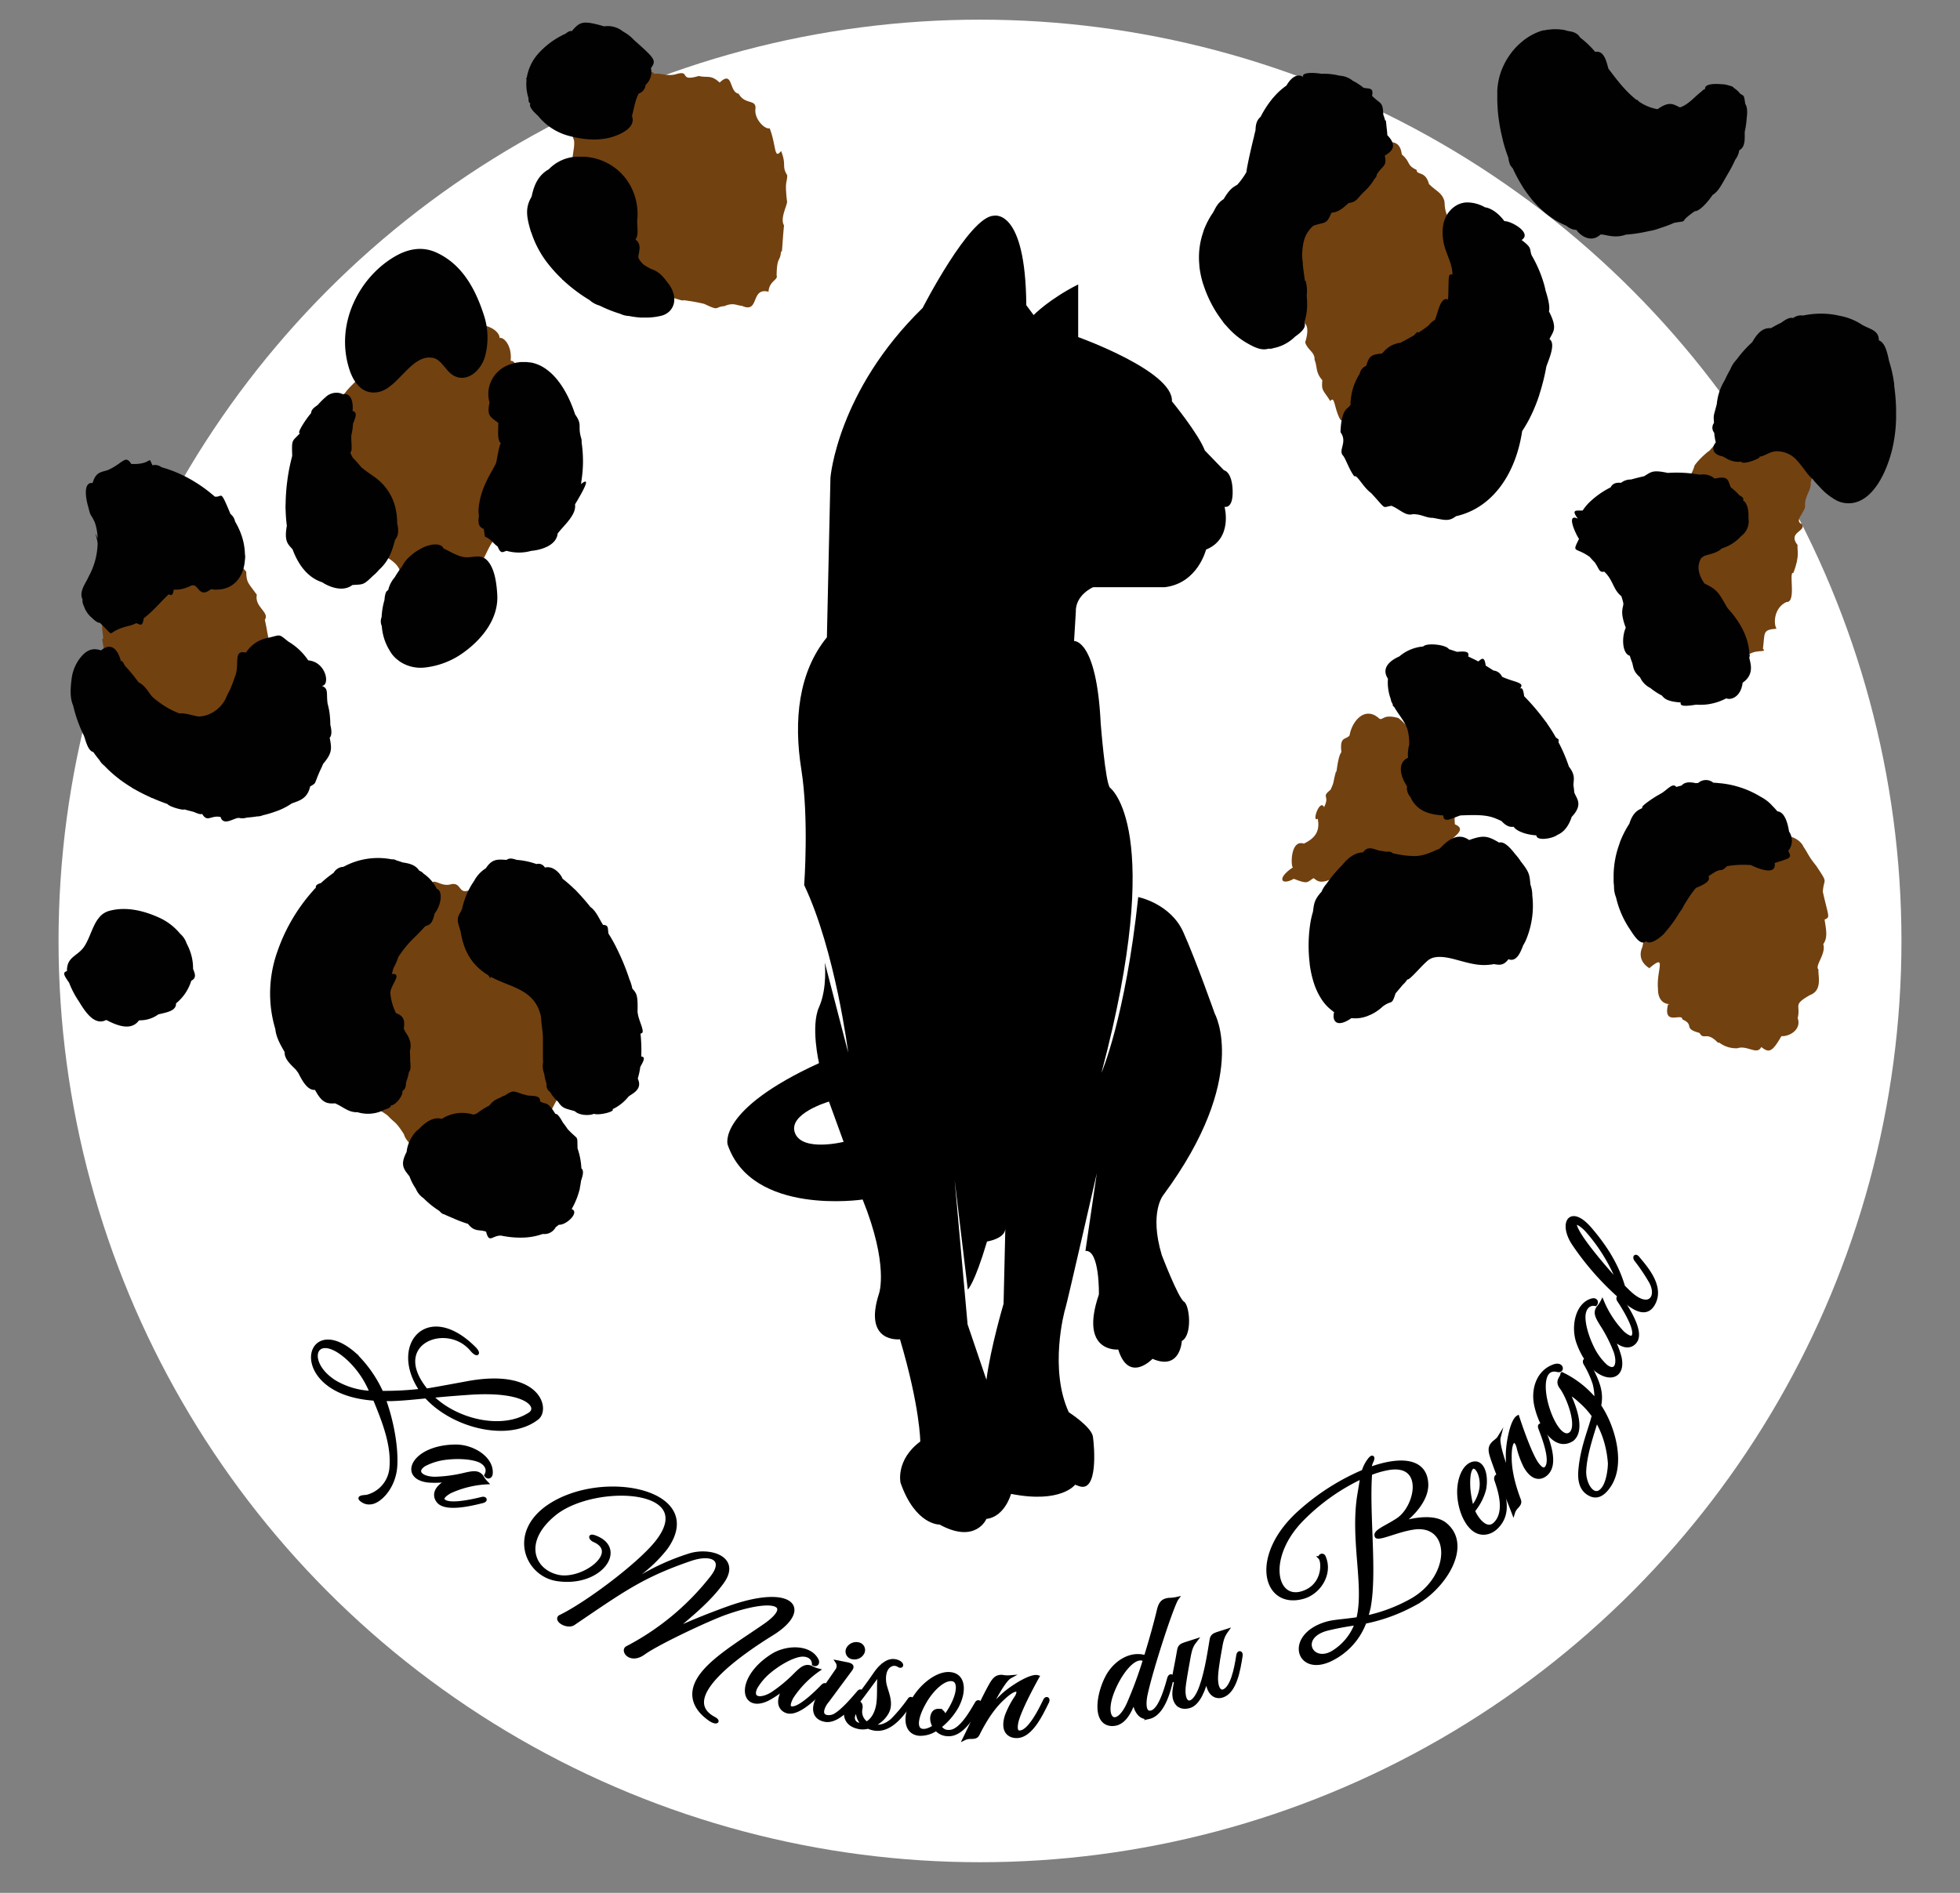
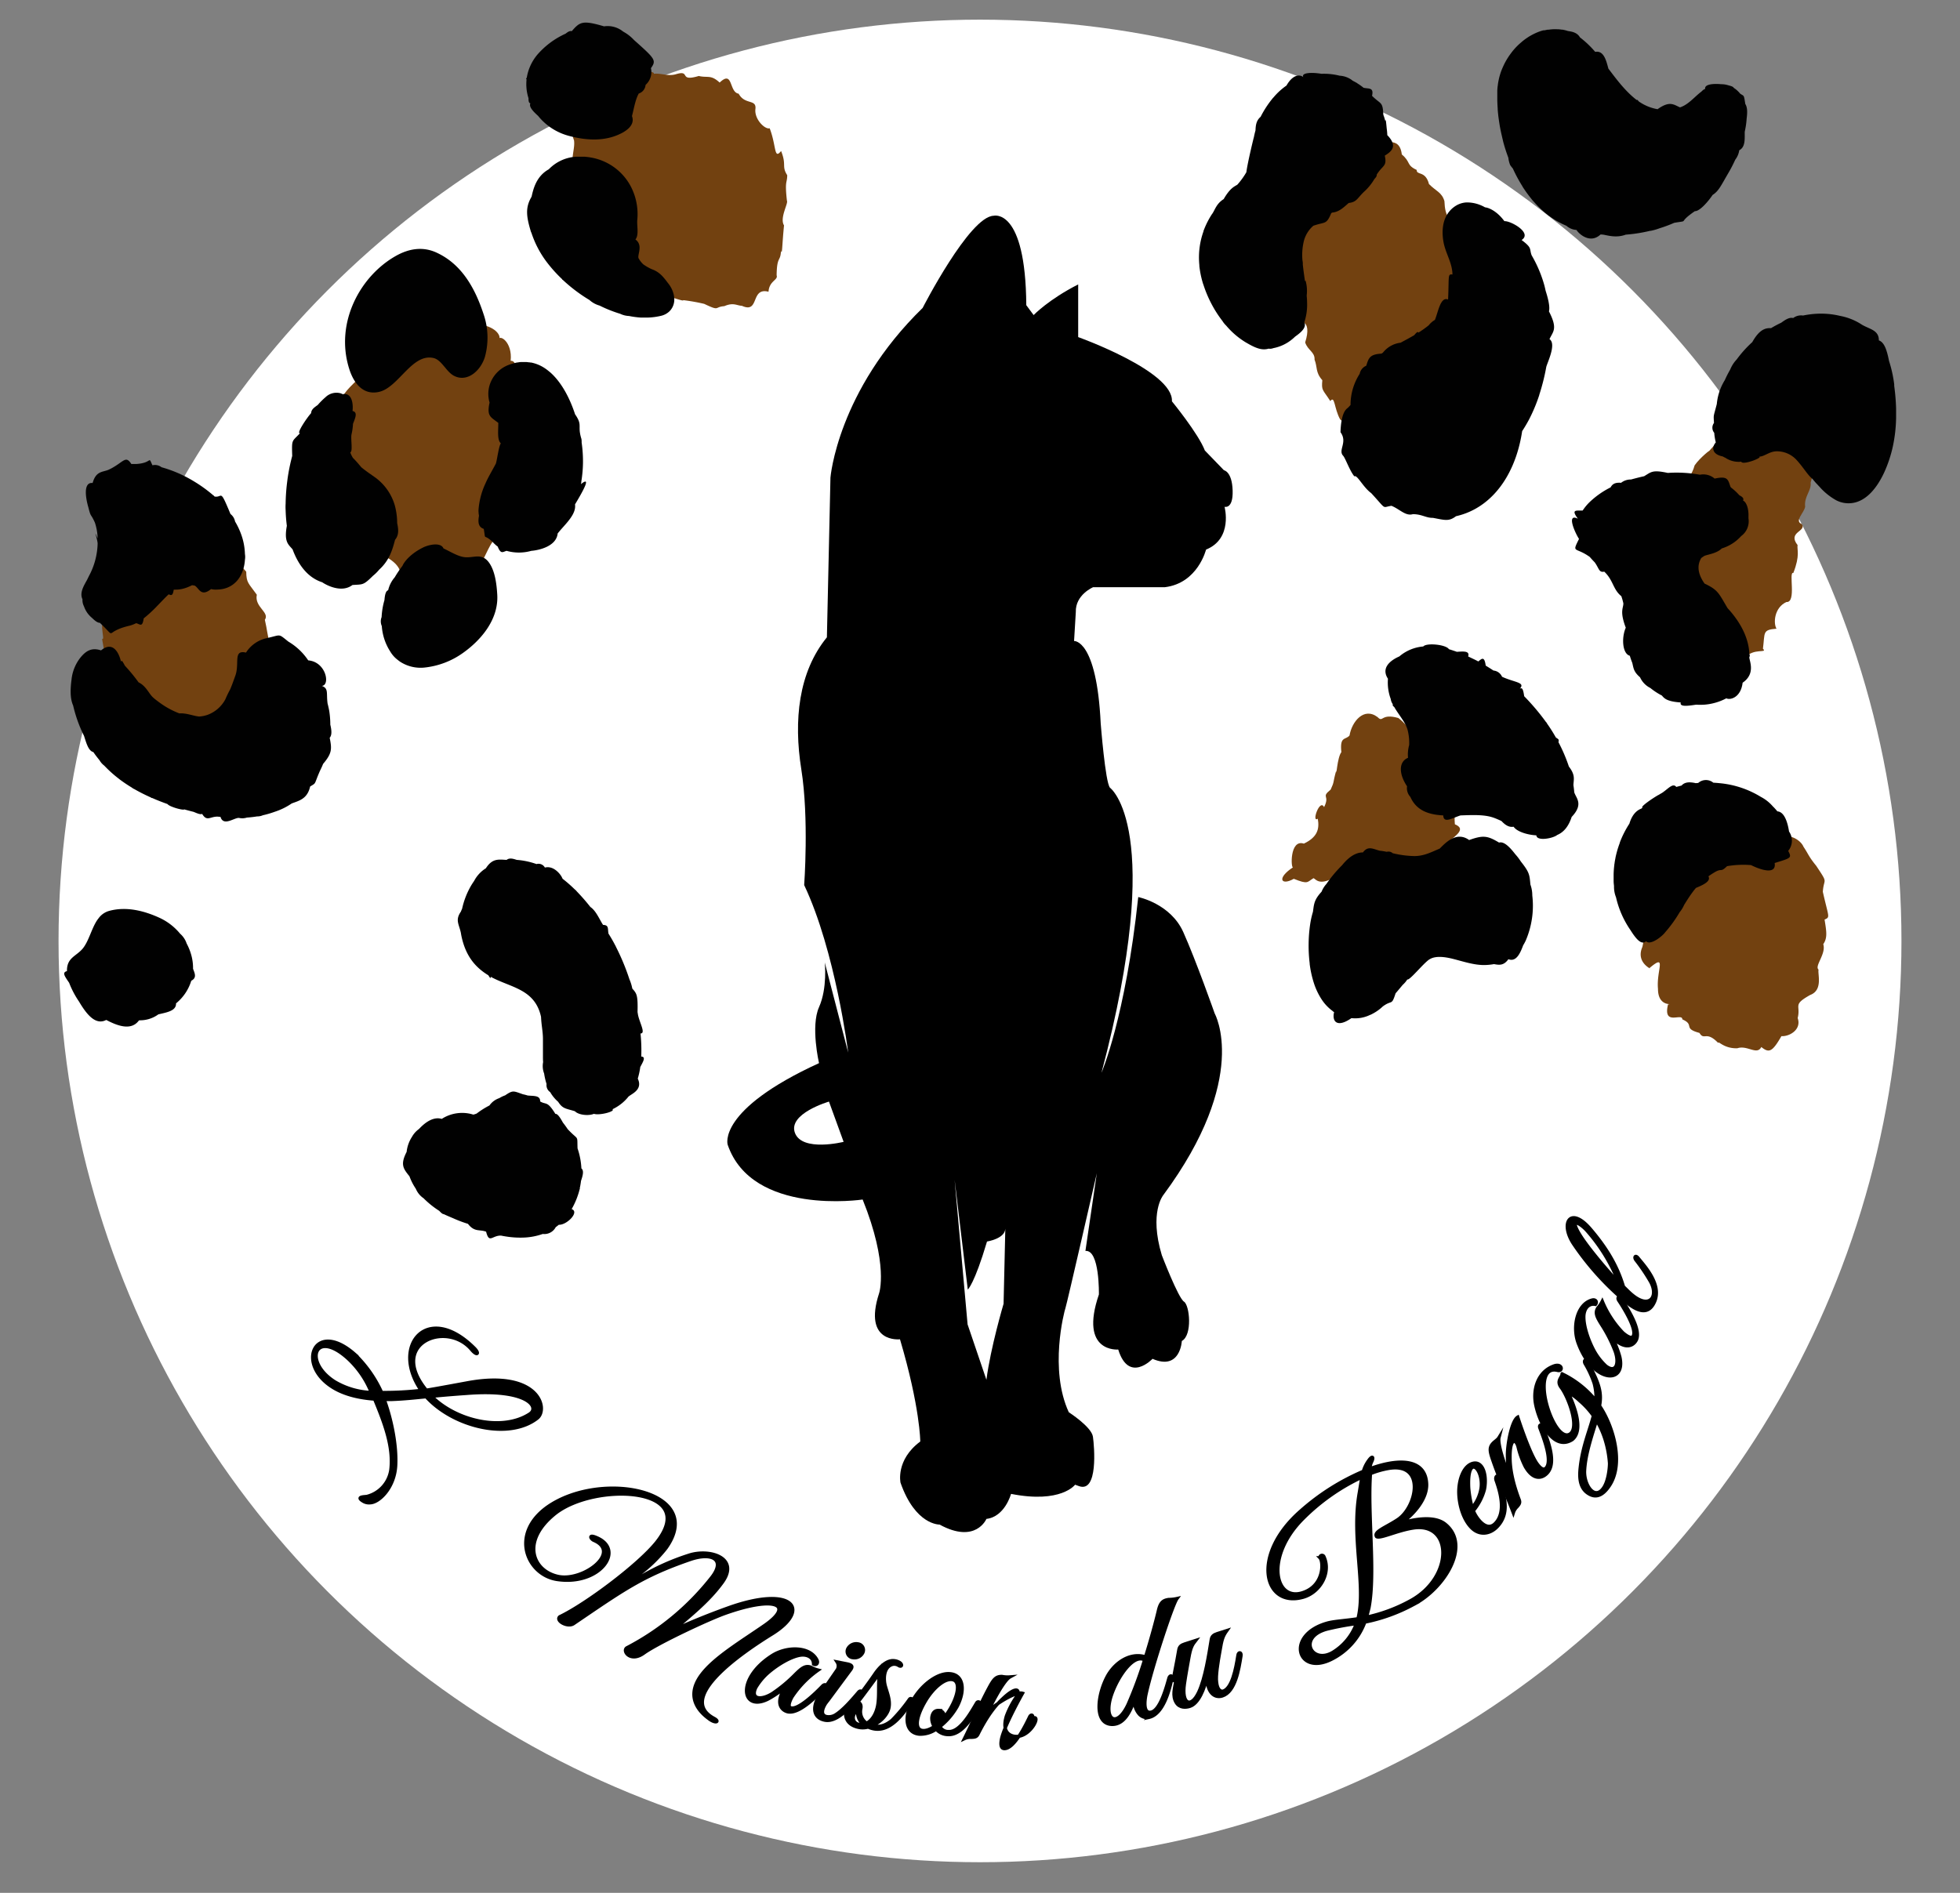
<svg xmlns="http://www.w3.org/2000/svg" id="Calque_1" data-name="Calque 1" viewBox="0 0 595.28 575">
  <rect x="0" y="0" width="595.28" height="575" fill="#808080" stroke="none" />
  <defs>
    <style>.cls-1{fill:#fff;}.cls-2{stroke:#000;stroke-miterlimit:10;}.cls-3{fill:#724110;}.cls-4{fill:#010101;}</style>
  </defs>
  <circle class="cls-1" cx="297.64" cy="285.83" r="279.86" />
  <path d="M374.37,149c-.18-5.8-2.64-6.15-2.64-6.15l-5.8-6c-1.93-5.09-10-14.94-10-14.94.53-9.14-28.47-19.51-28.47-19.51v-16c-9,4.57-13.53,9.31-13.53,9.31l-2.23-3c-.21-29.76-9.92-27.17-9.92-27.17-7.33.21-21.56,28-21.56,28-25.88,25.23-28,51.54-28,51.54l-1.08,48.52c-8.63,10.57-10.14,25.23-7.77,40.11s.87,35.15.87,35.15c9.49,20,13.37,50.89,13.37,50.89l-7.12-27.38s.86,7.76-1.74,13.58,0,17,0,17C217.63,337.21,221,347.72,221,347.72c7.43,21.72,41,16.66,41,16.66,8,19.84,5,28.46,5,28.46-5,15.32,6.34,14,6.34,14,6.13,20.7,6.16,31.05,6.16,31.05-7.54,5.61-6,12.51-6,12.51,4.52,12.94,11.86,12.72,11.86,12.72,11,6,14.23-1.72,14.23-1.72,5.61-.65,7.48-7.6,7.48-7.6,15.22,3,19.45-2.79,19.45-2.79l1.15.42c5.91,2.18,4.7-12,4.27-15s-7.33-7.43-7.33-7.43c-6-13-1.42-30.51-1-31.71s9.51-40.89,9.51-40.89L329.66,380c4.37-.44,4.09,13.23,4.09,13.23-6.08,17.81,5.87,16.72,5.87,16.72,3.25,10.42,10.42,2.82,10.42,2.82,8.47,3.7,8.9-5.42,8.9-5.42,3.26-1.74,2.39-10.86.65-11.95s-6.73-14.11-6.73-14.11c-3.91-13,.44-18.24.44-18.24,26.49-35.83,15.63-55.16,15.63-55.16s-5.65-16.06-9.55-24.75-13.68-10.64-13.68-10.64c-3.91,36.7-11.17,53.4-11.17,53.4,19.67-74.29,2.58-86.62,2.58-86.62-1.41-1.59-2.81-19.51-2.81-19.51-1.23-25.66-8.09-25.05-8.09-25.05l.53-8.79c-.18-5.27,5.27-7.56,5.27-7.56h21.8c10-1.23,12.48-11.42,12.48-11.42,8.26-3.34,5.62-13,5.62-13S374.55,154.77,374.37,149ZM241.44,344.16c-2.22-5.88,10.33-9.53,10.33-9.53l4.45,12.23S243.67,350,241.44,344.16Zm63.36,51.89s-3.94,13.25-5.21,23.1l-5.72-16.84-3.94-43.93,4,33.36s2-1.67,5.84-14.6c0,0,5.42-.83,5.56-3.89Z" />
  <path class="cls-2" d="M129.42,424.29c-3.58.34-6.51.68-10.53.83h-2.2c2,5.41,3.84,13.55,3.48,20.13-.39,6.73-5.08,11.21-7.76,11.25a3.36,3.36,0,0,1-2-.41c-2.39-1.39-.07-1.39,1-1.51a9.75,9.75,0,0,0,7.3-8.08c.87-7.19-2.12-14.66-4.94-21.5-4.93-.35-9.47-1.49-12.9-3.7-11.09-7.06-5.28-20.53,6.77-10A37.65,37.65,0,0,1,115.91,423a97.14,97.14,0,0,0,12-.63c-9.39-13.56,1.89-27,16.08-12.9,1.77,1.72.94,2.53-.7.59-7.56-9.15-25.54-2.05-13.81,12.24,1.59-.21,12.34-2.21,12.34-2.21,21.87-4.1,24.86,7.95,21.37,10.7C154.59,437.56,137.69,433.45,129.42,424.29Zm-23.31-11.21c-10.35-9.8-14.21.42-4.52,6.62A23.55,23.55,0,0,0,112.77,423,28.57,28.57,0,0,0,106.11,413.08Zm35.59,10.19s-5.49.36-10.62.89c7.42,7.47,21.5,10.81,29.85,5.33C163.93,427.47,160.25,421.8,141.7,423.27Z" />
-   <path class="cls-2" d="M133.31,456.33c-1.34-1.34-2.08-4.28,3.3-6.77a28.15,28.15,0,0,1-6.53.3c-8.81-1-4.65-10.5,8.39-10.55,5.15,0,11,3.6,10.69,8.27-.07,1.13-1.06,1.4-1.59.57,1.07-1.8,0-3.67-2.23-4.53-2.72-1-7.08-1.13-10.83-.55a19,19,0,0,0-5.63,1.87c-3.2,2.09-.78,4.15,3.26,4.15a43.12,43.12,0,0,0,9-1.22c2.54-.57,4-.83,5.17.6a9,9,0,0,0,1.44,1.94,30.7,30.7,0,0,0-11.08,2.75c-1.95,1.13-2.53,2-2,2.58,1.52,1.87,9.16.12,11.69-.52,1.07-.26,1.4.59.21.88C143,457,135.8,458.71,133.31,456.33Z" />
  <path class="cls-2" d="M215.53,522.26c-1.91-1.37-8-6-2.57-13.39,3.86-5.25,12.08-10.13,19.33-15.15,9-6.27,3.21-9-11.82-3.72-5.23,1.82-20.8,9.17-24.95,12.18s-6.77-.89-5-1.69a79,79,0,0,0,25.66-21.34c4.31-5.55-.08-7.68-6.65-5.39-14.49,5-20.26,9.24-35.31,19.45-1.8,1.26-5.58-.89-4.21-2.09,7.79-3.7,23.78-15.62,29.36-22.55,13.56-17-18.77-18.36-30.82-8.76-10.5,8.44-6.72,17.52,1.11,19.1,7.63,1.46,19.11-7.41,10.68-11-.94-.43-1.72-1.94.82-.84,8.9,3.71,1,14.76-12.07,12.71-9-1.43-14.31-13.74-2.88-21.95,16.27-11.5,48.64-5,36,12.53a43.79,43.79,0,0,1-8,7.77c-1.68,1.4-1.37,1.89.34.89a71.1,71.1,0,0,1,14.65-6.57c6.34-2.12,15.58.79,10.15,8.25-4.08,5.62-9.6,10-15,14.6,3.77-1.8,10.36-4.57,17.2-7,19.28-6.8,24.92.56,13,8-9,5.56-29.45,19.44-17.67,25.7C218.69,523,217.4,523.61,215.53,522.26Z" />
  <path class="cls-2" d="M239.26,520c-1.84-.43-4-2.54-.77-7.49a28.4,28.4,0,0,1-5.39,3.7c-8,3.84-9.5-6.45,1.55-13.39,4.38-2.71,11.26-2.76,13.44,1.37.54,1-.15,1.75-1,1.32,0-2.09-2-3.1-4.29-2.67-2.85.57-6.61,2.79-9.48,5.26a18.51,18.51,0,0,0-3.79,4.57c-1.62,3.47,1.52,3.94,5,1.8a44.23,44.23,0,0,0,7-5.81c1.85-1.82,3-2.84,4.71-2.22a9.35,9.35,0,0,0,2.24.89,30.47,30.47,0,0,0-7.95,8.18c-1.07,2-1.08,3.06-.37,3.27,2.28.78,7.84-4.73,9.65-6.62.76-.79,1.5-.23.64.64C247.82,515.51,242.64,520.74,239.26,520Z" />
  <path class="cls-2" d="M250.94,521.43a3.86,3.86,0,0,0,2.73-.46c2.22-1.35,4.77-4.23,7-6.85.66-.86,1.36-.32.63.63-2.09,2.64-6.71,8.67-10.85,7.78s-3.32-5-1.56-7.51l5.42-7.84a2.24,2.24,0,0,0-.09-2.34l3.1.61c1.79.38,1.66,1,.78,2.1l-6.59,8.91s-.81,1-1,1.39C249.59,519.49,249.39,521,250.94,521.43Zm8-17.89a1.89,1.89,0,0,1-1.5-2.58,2.88,2.88,0,0,1,3.15-1.59,1.87,1.87,0,0,1,1.5,2.58A2.81,2.81,0,0,1,259,503.54Z" />
  <path class="cls-2" d="M263.67,524.63a6.45,6.45,0,0,1-2.4.18c-6.85-1-4.44-8.25-1.7-7.95,1.93-2.49,4.32-5.69,6.24-8.51,1.33-1.93,3.37-3.92,5.39-3.89a3.74,3.74,0,0,1,2.05.58c.95.63.59,1.51-.36.87a2.43,2.43,0,0,0-1.8-.32c-2.78.78-2.77,4.55-2.2,6.6s1.56,4.28,1.09,6.61c-.42,2.07-2.49,4.27-4.9,5.33l.38.11c1.89.55,3.81-.3,5.47-1.69a49.64,49.64,0,0,0,5.29-6.37c.36-.49,1.16,0,.8.45C274.26,520.75,269.8,527.4,263.67,524.63Zm-3.16-5.17c-2.07,1.44-1.71,4.06.5,4.39a2.65,2.65,0,0,0,1.16-.05A4.75,4.75,0,0,1,260.51,519.46Zm6.8-11.43c-2,2.65-5.09,6.93-6.8,9.08,0,0,1.25.13.94,1.89a4.25,4.25,0,0,0,1.76,4.47c1.38-.73,2.73-2.38,3.32-5.19C267.2,514.94,266.5,510.36,267.31,508Z" />
  <path class="cls-2" d="M287.89,526.91a4.8,4.8,0,0,1-3.56-1.63,8.49,8.49,0,0,1-5.09,1.51c-4.34-.38-4.65-5.33-2.17-10s7.55-8.71,11.43-8.36c4.34.33,4.65,5.33,2.17,10a21,21,0,0,1-5.2,6.05,2.81,2.81,0,0,0,2.59,1.52c3.66.24,7.06-6.26,8.6-8.76.32-.52,1.27-.24.82.54C296.38,519.77,292.69,527.22,287.89,526.91ZM281,516.84c-2.51,4.28-3.27,8-1.25,8.74,1.07.34,2.53-.11,4-1.1a4.64,4.64,0,0,1-.74-2.7c.14-1.23.72-2.28,2.15-2.19a1.69,1.69,0,0,1,1.61,1.73,2.56,2.56,0,0,1-.15.59,22.39,22.39,0,0,0,1.95-2.8c2.51-4.28,3-8.09,1-8.81C287.17,509.5,283.41,512.72,281,516.84Z" />
-   <path class="cls-2" d="M308.89,527.48c-2,.06-4.78-1.15-3.22-6.22a26.79,26.79,0,0,1,3-5.76c1.31-2.15.23-3.58-4.05.45-1.9,1.73-4.61,4.84-7.63,10.93-.43.77-.95.84-2.15.87a4,4,0,0,0-1.93.39c2.59-5.22,4.77-10.41,7.43-15.36,1.41-2.63,2.12-3.57,4-3.52a8.75,8.75,0,0,0,2.41.14c-1.69.92-4.67,6.41-6.61,10.36a40.93,40.93,0,0,1,4.6-5c2.67-2.4,8.46-6,10.42-5.39,0,0-5.81,10.33-6.43,14.13-.39,2.23.25,2.7,1,2.67,3-.09,6.42-7.27,7.55-9.58.42-1,1.35-.63.81.47C316.41,520.39,313.3,527.35,308.89,527.48Z" />
+   <path class="cls-2" d="M308.89,527.48c-2,.06-4.78-1.15-3.22-6.22a26.79,26.79,0,0,1,3-5.76c1.31-2.15.23-3.58-4.05.45-1.9,1.73-4.61,4.84-7.63,10.93-.43.77-.95.84-2.15.87a4,4,0,0,0-1.93.39c2.59-5.22,4.77-10.41,7.43-15.36,1.41-2.63,2.12-3.57,4-3.52a8.75,8.75,0,0,0,2.41.14c-1.69.92-4.67,6.41-6.61,10.36c2.67-2.4,8.46-6,10.42-5.39,0,0-5.81,10.33-6.43,14.13-.39,2.23.25,2.7,1,2.67,3-.09,6.42-7.27,7.55-9.58.42-1,1.35-.63.81.47C316.41,520.39,313.3,527.35,308.89,527.48Z" />
  <path class="cls-2" d="M348.09,514.53c-.31,1.33-1.12,6.13,1.51,5.58,2.81-.58,4.69-7.81,5.4-10.28.25-1,1.19-1,.91.14-.73,3.24-2.54,10.79-7,11.73a3.16,3.16,0,0,1-2.82-.91,5.78,5.78,0,0,1-1.47-4.54c-1.14,2.94-2.89,7.72-7,7.57-5.55-.28-4.24-9.43-1.12-14.94,2.42-4.09,6.91-6.95,11.41-5.57,1.68-5.37,3.13-10.75,3.88-13.89.57-2.6,1.41-3.33,3.24-3.54a11.92,11.92,0,0,0,2.45-.29C356.12,487.42,349.82,506.55,348.09,514.53Zm-10.62.66c-2.33,7.33,1.71,9.91,5.15,2.57a123.89,123.89,0,0,0,5-13.51C344.3,502.24,339.36,509.39,337.47,515.19Z" />
  <path class="cls-2" d="M371.24,515.18c-2.46.79-4.7-1.16-4.62-5.78-.87,3.68-2.58,8.09-5.25,8.94-1.09.35-3.11.6-4.17-1.21-1.2-2-.45-4.39-.06-6.56-.33.11-.87.11-.76-.66l.41-2.12c.46-2.3.93-4.78,1.24-6.63.17-1,.74-1.43,1.78-1.76l3.32-1.07c-1,1.28-1.54,2.14-2.1,5.44,0,0-1,5.46-1.31,7.73-.9,6.19,2,7.51,4.35,2.52,2-4.32,3.05-11.3,3.82-16,.17-1,.75-1.42,1.78-1.76l2.94-.94c-1.2,1.69-1.51,2.58-2.12,6.3-.61,3.37-1.27,7.49-1,9.34.22,2.37,1.25,2.95,2,2.76,2.67-.86,3.83-6.62,4.49-10.91.14-1.07,1.13-1,.92.21C376.26,507.05,375.21,513.91,371.24,515.18Z" />
  <path class="cls-2" d="M425.7,462.62c3.78-1.14,10-2.28,13.26.4,8,6.52-.46,19.69-9.69,24.4a52.64,52.64,0,0,1-14.75,5.33A20.54,20.54,0,0,1,404.46,504c-10.47,5.34-14.24-7.46-1.15-11,2.18-.55,5.19-.67,9.12-1.27,2.52-10-2.06-24.31.41-38.27l.78-4.73a63.1,63.1,0,0,0-17.93,12.63c-11.44,11.44-8.61,25.11-.18,22.49,6.73-2.08,6.48-9.49,5.37-10.64a.64.64,0,0,1,1.24-.3l0,0c2.25,4.93-1.27,10.9-6.4,12.3-11.84,3.27-16-12.78-.7-26.19a69.54,69.54,0,0,1,19.05-12.08,10.62,10.62,0,0,1,1.61-3.27c1.13-1.6,1.62-1.08.92.36a6,6,0,0,0-.57,2.13c9.51-3.47,17-2.7,17.26,4.67C433.45,455.46,429.19,460.11,425.7,462.62Zm-22.8,32.29c-8.88,2.46-4.49,10.83,1.92,7a17,17,0,0,0,7.13-8.7A81.78,81.78,0,0,0,402.9,494.91Zm13.33-47.26c-.89,12.52,1.58,30.08-.46,40.77l-.73,2.83a49.18,49.18,0,0,0,13.37-5c13.16-7.19,12.75-24,.73-22.07-4.86.76-9.92,3.28-11.05,2.61-1-1.53,2.77-2.75,6.49-5.22,5.85-4,8.4-17.46-2.94-15.49A26.73,26.73,0,0,0,416.23,447.65Z" />
  <path class="cls-2" d="M454.49,464c-2.05,2-5.14,2.51-7.55.11s-3.72-6.55-3.87-10.32c-.16-4.35,1.53-8.86,4.58-9.33,2.65-.39,4,3.4,3.23,7.85a16.92,16.92,0,0,1-3.4,6.61c.74,2,3.84,6.58,6.55,3.95,3.62-3.51,1.39-10.24.35-13.21-.35-1,.39-1.89.77-.67C456.64,453.57,459.05,459.58,454.49,464ZM446.06,452a32.39,32.39,0,0,0,1.07,6,12.36,12.36,0,0,0,2.7-5.93C450.6,446.11,445.51,441.28,446.06,452Z" />
  <path class="cls-2" d="M470,447.38c-1.31,1.51-4.1,2.73-6.75-1.86a27.25,27.25,0,0,1-2.21-6.1c-.68-2.42-2.46-2.6-2.42,3.27,0,2.57.41,6.67,2.82,13,.27.84,0,1.26-.82,2.17a4.12,4.12,0,0,0-1,1.68c-2.06-5.44-4.38-10.58-6.2-15.89-1-2.83-1.18-4,.11-5.3.52-.53,1.33-1,1.74-1.67-.48,1.86,1.52,7.78,3.1,11.89a40.21,40.21,0,0,1-.54-6.77c.05-3.6,1.36-10.28,3.13-11.32,0,0,3.63,11.29,6,14.33,1.36,1.8,2.14,1.65,2.63,1.09,2-2.25-1-9.66-1.88-12.05-.43-1,.45-1.43.89-.29C469.91,437.05,472.9,444.06,470,447.38Z" />
  <path class="cls-2" d="M485.8,427.05c4.11,6,7.62,17.69,2.85,24.47-2.08,3-4.2,3.63-6.5,2s-2.56-4.53-2.21-7.65c.67-6.39,2.82-11.24,4-15.8a24.73,24.73,0,0,0-4.14-4.53,16,16,0,0,0-3.59-2.6c1.68,3.43,5,11.37,1.31,14.37-5.19,3.34-9.57-3.94-11-10.14-1.19-5,.54-10.61,5.61-12.29,2.44-.74,2.61,1.83.92,1.41-4-1-4.66,3.72-3.67,8.69,1.22,6,4.72,12.35,7.44,10.63,3-2-.51-11.28-2.67-14.13-1.57-2.08.28-3,.28-4.14a29.78,29.78,0,0,1,10.3,8.16,17.21,17.21,0,0,0-.56-5.3,30.7,30.7,0,0,0-2.77-6c-.5-1,.29-1.54.85-.45C485.17,419.4,486.69,422.5,485.8,427.05Zm-1.54,6.41c-1.3,4.19-2.79,9-3,13.28s3,9.17,5.72,5.29c1.42-2,1.86-5.84,1.86-7.52a31.59,31.59,0,0,0-1.36-7.26,28.18,28.18,0,0,0-2.59-5.81Z" />
  <path class="cls-2" d="M497,407c-.82,1.71-3.35,3.38-7.48-.88a27.67,27.67,0,0,1,2.44,6.07c2,8.64-8.38,7.86-12.73-4.45-1.68-4.86-.23-11.59,4.28-12.81,1.1-.31,1.68.53,1.06,1.31-2.05-.42-3.46,1.22-3.54,3.6-.07,2.9,1.27,7.05,3.06,10.4a18.51,18.51,0,0,0,3.63,4.7c3,2.34,4.17-.63,2.83-4.45a43.39,43.39,0,0,0-4.13-8.12c-1.37-2.2-2.12-3.53-1.13-5.08a9.36,9.36,0,0,0,1.35-2,30.72,30.72,0,0,0,6.25,9.56c1.71,1.47,2.75,1.72,3.11,1.07,1.26-2.05-2.9-8.68-4.35-10.86-.6-.92.1-1.52.77-.49C494.45,397.66,498.42,403.86,497,407Z" />
  <path class="cls-2" d="M493.07,390.87c.71.64,1.66,1.7,2.75,2.57,5.19,4.24,7.91.45,5.53-4a56.17,56.17,0,0,0-4.5-6.69c-.62-.85-.17-1.58.6-.67,2,2.49,7.43,8.21,5,13.47-2.65,5.84-8.25.28-10.8-1.94a84.36,84.36,0,0,1-13.77-15.8c-4.17-6.35-.93-11.67,5.24-4.35C487.14,378.19,491,383.78,493.07,390.87Zm-13.78-16.68c2.23,4.09,9.19,12.15,12.39,15.55a53.35,53.35,0,0,0-9.61-15.8C480.28,371.87,476.77,369.65,479.29,374.19Z" />
  <path class="cls-3" d="M179.93,74.05c2.09.34,2.5,5.68,4.45,5.63.74,1.46,4.34,1.3,5.14,4.33,2.09-.16,2.74,1.62,5.67,3.22-.28,1.47,2.39,3.55,6.06,2.33,2.62.58,6.42,2.11,6.28,1.62a57.49,57.49,0,0,1,6.36,1.13c4.89,2.33,2.93.93,6.09.69,2.79-1.2,3.74-.18,5.36-.1,5.45,2.48,2.49-5.71,8.07-4.28.22-3.37,3-3.52,2.46-5,.09-6,1.17-3.93,1.33-7.46.39,1.62.31-1.68.92-7.69-1.4-2.26,1.36-6.7.88-7.5-.7-6.3.07-5.18.09-7.75-1.78-2.8-.12-3-1.86-7.35-2.2,2.74-1.39-1.49-3.47-6.91-1.37.47-4.7-2.71-4.33-5.84s-3.2-1.16-5.09-4.66c-3-.45-1.62-7.31-5.77-3.38-2.72-2.49-3.61-1.35-6.34-2-6.29,1.87-2.3-1.88-6.83-.57-2.46.78-4.46-.34-6.81-.1.17-.73-2.53-1.08-7.32.15-2.82-2.22-8-1.55-6.81,1.6-1.23-.11-5.85.75-5.28,4.25-.79.73-1.85,4.74-3.12,6.44-1.69,2.76-3,4.48-1.72,7.79.32,2.51-.84,4.45-.39,8.5-1.28,3.58,1.25,6.85.85,8.52,1.13,2.11,3.26,4,2,7.87C180.39,70.64,180.29,74,179.93,74.05Z" />
  <path class="cls-3" d="M82.25,209.56c.75-2.41-3-4.52.38-6.31-.51-2.09-1.95-3.93-.61-7.27-1-4-.82-4.4-1.58-7.7C82,186,77.21,184.41,78,180.66c-2.56-3.6-3.16-3.53-3.22-7-2.66-3-3.29-3.53-4.35-5.91-1.83,1.07,1.28-4.32-5-4.15-2.74-.49-2.18-3.45-5.72-2.09-.16-1-3.78-3.24-6,1.12-4.15,1.65-3.85,2.86-6.17,4.09-2,.87-2.67,5.41-5.64,5.87-1,5.33-1,6.28-5.09,7.52-1.39,4.06-3.27,5.9-3.74,7.37-3.9-.25-.83,7.42-2.06,6.54.23,2,1.21,4.34.09,9.74,3.6,1.59,1.91,3.11,3.59,7.87,2.36,2.65,4.24,1.41,6.13,6,3.51,5.38,6.26,5,7.74,4.09-1,.78,5.52,4.28,8.39,2.17,3.9.41,4.68,3,8.09.23,2.53-.74,7.12-.47,6.41-1.08,2.25,2.56,0-2.26,5.07-2.34,1.77-3.76,3.2-1.21,3.65-4.27C82.87,213.53,81.34,213.6,82.25,209.56Z" />
  <path class="cls-3" d="M160.52,139.65c.92-1.67,0-4.66.25-6.66.11-2.27-.73-6.34-.88-7.73,1.62-5.13-1.57-3.63-1.92-8.05-1.75-3.55-.58-7.71-2.88-7.61.61-5.72-3.44-8.2-3.74-6.39,1.05-.46,0-3.41-4.52-4.43-4.83-2.37-3.08-.53-6.77-2.47s-1.67-2.25-7,.67c-4.58.13-3.89,2.24-6.88,3-1.7,2.81-3,4.76-6.52,4.53-1.9.14-3.27,3-5.85,5.26-2.59,2.49-3.3,4-4.91,5.19-2,2.1-5.62,5.08-5.32,7.57-.7,3.84-1.38,8.13-3.39,8.2-2.37.9.37,5.44-1.06,8.3,2.58,8,1.46,7.2,1.29,8.27-.87,4.87,4,.63,3.58,8,2.74,2.84,7.16,2.66,6,7.43.55.87,4.3,2.7,5.24,5.61,1.29.39,6.53,2.63,6.48,6.52,3.09,2.72,5.14,3.36,6.91,4.93,2.33,3.34,4.29,3.49,6.52.82,2.08,2.24,4.23-1.67,5.38-3.45,1.47-1,3.91-.84,5.46-6.1,1.33-1.39,3-7.11,5.13-7.78.78-3.8,1.95-5.17,4.4-8.49,3.7-3.67,0-6.78,3.28-8.19C159.07,146.15,161.15,140.16,160.52,139.65Z" />
-   <path class="cls-3" d="M166.52,338.24c1.06-.36,1.83-3.55,4-6.11.1-3.58,2.88-5.15,3.71-7.89,0-2.33,1.89-3.79,2.84-8.38,1.85-.91,1.55-5.1,1.42-7.57-.08-3.4-.8-5.06-1.31-7.47-2.75-2.61-4.31-9-4.27-6-1.66-1.39-2.27-3-5.75-4.73-2.82-2.64-5.42-2.78-5.81-3.83-.67-.2-1.4-4.33-5-3.92-1.62-3.1-3.93-2.38-4.54-4.39-.62,1.67-4.94-3.3-4.46-4.2-1.89,1.18-3.93-3.23-4.76-3.34-3.38,1.38-2.39-2.26-5.32-1.86-3.65,1.19-5.45-2.4-6.54.35.46.58-3.52,3.54-7.14,2.49-1.13,2.34-2,4.73-5.62,4.51-3,2.9-3.9,3.44-4.52,5.88-.87.46-4.34,4.28-3.68,6.57-2.62,3.4-3,2.76-2.33,7.5.2,3.27-2.84,7.77-1.11,7.94-1,3.24-.48,5.11.12,8.09,1.33,3,1.08,8.88,1.38,7.92-.7,3.53-.17,3.76,2.29,6.49,2.68,1.19.09,3.34,3.39,6.45-.8,3.81,2.53,4.68,4.25,6.15,2.21,2.43,2.14,1.36,4.87,5.57.77,2.74,4,4.82,5.27,4.72,1.44-2.17,3.15-1.17,5.42,3.6,3.32.45,2.9-2.49,6.12,1.88,1.79,1.63,3.22-1.22,6.08-.58,3.89-1,4.32-2.51,5.91-2.51-.2-2,3.59-4.43,5.57-3.84,1-1.72,5.27-2.45,5.06-4.65C164.7,340.06,164.64,337.42,166.52,338.24Z" />
  <path class="cls-3" d="M443.5,243.07c-.35.5-1.48-5.82-.44-7.33.48-6.5-3.29-6.08-2.59-6.4.9-2.14-3-3.44-4.25-5.24-.69-2.14-4.57-4.19-5.42-3.82-2.46,3.16-2.7.38-6.11-2.17-5.34-1.52-4.56,1.54-6.29-.27-4.18-3.16-7.83,1.39-8.53,5.58-1.23,1.46-3,.12-2.48,5.06-1.28,1.62-1.55,8.06-1.57,5.62-1.12,4-.45,3.1-1.68,5.76-3.1,2.52-.09,1.55-2,5.33-1.3-2.71-3.91,4.88-1.91,3.52.55,3.11-.09,5.59-4.23,7.56-4.37-1.44-3.94,7.78-3.27,7.18-5.12,3.36-3.63,5.69.21,3.51,4.42,1.77,4,1,6-.2.74.35,1.66,2.23,5.93,0,2.67-1.63,1.11,1.34,6.16-.55,6-1.84,6.35-1.95,5.9-.55,3.64.7,3.56-1.61,5.95-.81,3.1-2.35,1.93-4.24,5.82-.95,2.3-2.31,2.86-1.36,5.82-2.46-.1-4,5,1.28,4.45-4.69,1.66-2.17,7-4.6,3-6.31C441.61,251.23,441.63,240.3,443.5,243.07Z" />
  <path class="cls-3" d="M553.75,286.82c1.31-1.92,1-3.74.4-7.48,1.79-.8,1.23-.59-.53-8.44.3-4.39,1.79-2.17-2-7.88-2.43-3-2.27-3.41-3.88-5.81-.47-1.21-2.66-3.56-6.51-3.29-2.92-1.64-4.76.38-7.46-.58a43.13,43.13,0,0,0-7.5,1.5c-4.21,0-4,.38-6.61,2.94-1.89,2.22-.67,5.08-4.23,2.55.08,3.24-5.68,2.3-4.71,3.14,1.34.4-2.82,2.12-4.65,3.74-5.28-2.43-3.24,5.67-4,4.32-4.37-3.15-4.22,13.6-4,10.33-.78,2.48,2.31-1,.74,5.8-2.43,5.56,4.68,7.43,2.09,6.47,5.53-4.69,2.12.55,2.65,6.26,0,5.89,5.14,4.27,3.05,4.74-1.62,6.71,4.35,2.4,4.35,4.53,3.91,1.7,0,2.71,5.2,4.11,1.47,2.46,2-.8,5.7,3.06,0-.8,1.61,1.71,5.79,1.61,3-1.06,6,2.22,7.29-.39,2.31,1.85,3.29,1.62,6.11-3.3,2.44.16,6.18-2,4.94-5.49,1-4-1.67-3.93,3.76-7,4-1.48,2.26-6.35,2.58-7.72C551,293.47,554.7,289.74,553.75,286.82Z" />
  <path class="cls-3" d="M547.25,159.2c-2.4-.91.71-3.41,1-5.28-.36-3.18,1.93-4.76,1.67-7.32.55-2,2-6.78,1.23-7.95.64-2,5.44-2.78.2-7.57-.47-.24.8-5.58-1.5-6.1,2.29-1.64-4.08.34-3.91-3.52-.93-.61-1.91.66-5.29-.18,3.1-.5-6.21,1-5.72,2.39-3,.73-5,3.66-5.79,4.07-7.61,1.45-3.63,4.4-5.53,4.88-2.21,1.29.58-1.18-4.93,4.83,1.63-1.61-2.48,1.64-4,3.92-1.54,5.42-4.1,4.07-4.44,4.34.48,1.13-2.57,2.73-4.83,5.42-.66,4.07-3.21,2.94-4.37,6.21-.4,6.29-1.39,5.79-3.08,6.69-.61,1.49.28,5.86-.94,6.87.19,2.77,2.08,6.75,2,6.74,2.85,1.79-.59,3.77,3.31,4.65,4-2,1.84,3.91,4.74,5.12,2.82,3.35,6.38,2.92,5.66,4.94.78,2.89,2.25,5.17,6,4.15,4.51-2.43,6.7,2.25,5.92,2.72.16-3.82,4.72,3.63,5.28.66,2.62-3.21,7.05-1.29,5.5-2.82.64-4.95-.22-5.74,4.12-6.08-1-1.62-.72-6.39,3-8.1,3.18.23.56-9.37,2.11-8.83,2.13-5.46,1.06-7,1.29-8.47C542.79,161.56,548.77,161.47,547.25,159.2Z" />
  <path class="cls-3" d="M434,55.91c-1.07-4.17-3.81-2.57-3.73-4.29-3.24-1.5-1.71-2.35-4.52-4.7-.4-3.29-2.05-4.1-4.91-3.63.62-2.6-1.17-.28-4.92-1.08-2.36-1.06-3.55,2.29-7.77,4.47-5.19-.57-4,3.24-6.42,7,.19,1.75-2.26,5.4-3.44,4.52,0-.23-4.09,2.1-4.07,4.32-1.52,4.79,0,4.43-3.75,4.76,1.08-.47-4,6.15-3,5-1.28,2.38-2.32,2.69-1.94,5.7.21,5.09.61,3.75-.61,6,2,1.81.49,7.23,1.37,6.34-1.47,3.33-.64,5.79,2.79,4.76-1.31.7.8,3.71,3.66,4.53,1.77-2.91,5.93-2.68,3.66,4.4.74,2.4,3,2.91,2.85,5.25.91,2.23.21,3.84,2.36,6.23-.29,3.23.08,2.71,2.42,6.34,1.41-1.83,1.13,2.23,3,5.58,3.79,3,3.41,2.91,4.15,4,4.81,3.11,4.33-.36,5.83,1.44-.52.05,6.69-.87,5.76-1.8,1.92-.64,3.91-3.16,5.15-4.26.87-.93,1.55-3.31,4.62-5.32,1.28-.61,4.82-3.26,4.14-5,2.22-2.78.92-4.44,4.58-4.25.35,0,3-3.31,5.24-4.3.13-1.52,3.47-3.59,4.94-4.58,2.38-4.45.54-3.1,3.66-5.08,2.93-3.86,1.65-4.07,1.3-7.22.15-2.42-5.14-6.93-2.08-7.84-5.48-3.48-1.38-4.6-4.38-7.95-4-1.81-1.63-6.71-5.58-7.54-4.16.12-5.49-1.88-5.67-6.62C437.9,58.39,436.13,58.08,434,55.91Z" />
  <path class="cls-4" d="M26.42,176.19c-.92,1.66-2.32,3.87-1.37,5.85a4.12,4.12,0,0,0,.46,2.16A7.79,7.79,0,0,0,28,187.75c.88.89,1.76,1.49,2.31,1.43,5.51,5.14.94,2.93,8.56,1a9.86,9.86,0,0,0,2.49-.88c1.2.33,1.88,1.37,2.29-1.46h0a39.4,39.4,0,0,0,4.07-3.75c1.19-1.21,2.3-2.42,3.51-3.56.7.33,1.25.57,1.52-1.34.07-.26,2,.43,5.58-1.42h0l.77.11c1.33.66,1.84,3.61,5,1.07a6.19,6.19,0,0,0,1.91.14c4.65-.07,8-3.47,8.38-9.05a5.07,5.07,0,0,0,0-1.74,19,19,0,0,0-1-5.57h0a22.62,22.62,0,0,0-2-4.32A3.74,3.74,0,0,0,70,156.14c-3.32-8-2.32-4.89-4.81-5.3l-.23-.21c0-.07-.06-.13-.19-.17a42.78,42.78,0,0,0-6.05-4.35h0a38.88,38.88,0,0,0-9.67-4.18,3.23,3.23,0,0,0-2.75-.59c-1.37-3,.09-.73-4.8-.4-.54,0-1.08,0-1.62,0-1.73-2.71-2.27-.64-6.25,1.44l-.7.34c-1.91.76-3.77.37-4.8,4h0c-2.77-.31-2.23,4.15-1.31,7.34.87,3.4.62,1.63,2,4.69a16.3,16.3,0,0,1,.83,4.81c-1.44-3.48,0,.31,0,1.59A21.82,21.82,0,0,1,27,175Z" />
  <path class="cls-4" d="M194,28.41a3,3,0,0,0,2.07-2.62,5.22,5.22,0,0,0,1.63-5.08c1.69-2.38,1.34-2.79-5.16-8.57a12.47,12.47,0,0,0-3.26-2.53A7.47,7.47,0,0,0,183.46,8h0c-6.62-1.94-7.34-1.35-9.81,1.46-.61-.15-1.22.24-1.87.77a24.94,24.94,0,0,0-8.41,6.18A14.47,14.47,0,0,0,160,23.54c-.07.13-.14.25-.23.39a1.21,1.21,0,0,1,.15.22,13.88,13.88,0,0,0,.59,5.66c0,.88.08,1.5.58,1.57-.54,1.05.84,2.47,2.34,3.83a17.84,17.84,0,0,0,9.12,6c5.13,1.41,10.69,1.83,15.54-.42,2.24-1,4.86-2.86,3.85-5.53h0C192.56,32.94,192.92,30.36,194,28.41Z" />
-   <path class="cls-4" d="M82.35,306.68q.12.87.27,1.74a39.05,39.05,0,0,0,1,4.18c.26,2.75,1.88,5.29,2.83,7-.13,2.21,2.2,4.07,3.42,5.36.22.29.43.58.65.86.85,1.5,2.55,5.49,5.15,5.26h0c2.12,4,3.64,4.23,6.06,4.09l.08,0,1,.49c1.87,1,3.46,2.32,5.74,2.19a10.89,10.89,0,0,0,8.37-.82c.9-.25,1.7-.57,1.84-1.25h0c1.43,0,3.85-3.22,3.42-4.34,1-.57,1.08-1.5,1.14-2.58a23.78,23.78,0,0,0,.91-3.27c.59-.53.49-2,.34-3.4a23.45,23.45,0,0,0-.09-2.77c.07-.75,1-2.74-1.41-6-.13-.31-.28-.61-.42-.92.09-1.31.73-3.68-2.36-4.73h.11l-.12,0a17,17,0,0,1-1.73-6.07c0-2.55,3.89-6,.47-5.85.14-.61.31-1.22.5-1.81a18.6,18.6,0,0,0,1.46-3.33,33.63,33.63,0,0,1,5.38-6.41.33.33,0,0,0,.16-.17c.88-.89,1.75-1.79,2.59-2.73,1.23-.56,2.09-.34,2.9-3.93,1.87-2.25,2.69-6.72.64-7.5a12.21,12.21,0,0,0-4-4.58,3.13,3.13,0,0,0-1.31-.9c-1.25-1.94-3.44-2.25-5.06-2.51-.63-.23-1.26-.44-1.88-.61h0a2.12,2.12,0,0,0-1.38-.32,21.83,21.83,0,0,0-14.69,2.26,3.61,3.61,0,0,0-3,1.83,33.52,33.52,0,0,0-3.84,3.09c-1,.31-1.75.67-1.56,1.51-.16,0-.5.42-1,1a54.29,54.29,0,0,0-10.72,18.41A38,38,0,0,0,82.35,306.68Z" />
  <path class="cls-4" d="M364.26,80.74l0,.05a28.35,28.35,0,0,0,1.17,5.55s0,0,0,0l.05.09a36,36,0,0,0,2.38,5.72,35.11,35.11,0,0,0,3.43,5.38,6.74,6.74,0,0,0,1.11,1.37,24.05,24.05,0,0,0,6,5.13h0c2.42,1.4,4.63,2.58,6.89,1.88h0a2.64,2.64,0,0,0,1.42-.15,12.73,12.73,0,0,0,5.83-2.78c.29-.24.55-.48.8-.72,1.3-.94,3.64-2.61,2.79-4.33a16.8,16.8,0,0,0,.85-6h0v-.05c0-.7-.06-1.4-.12-2.11a11.47,11.47,0,0,0-.32-4.45,1.33,1.33,0,0,1-.21,0c-.24-1.69-.49-3.38-.65-5a4.19,4.19,0,0,0-.1-1.18,18,18,0,0,1,.44-6h0a9.13,9.13,0,0,1,2.86-4.56c3.57-1.27,3.94-.21,5.43-3.82a3.37,3.37,0,0,1,.32-.19c2.19-.15,3.78-1.91,5-2.91h0c2.51-.28,2.58-1.5,4.79-3.54a16.18,16.18,0,0,0,3-3.73c.48-.51.79-.93.69-1.31,1.85-3,3.2-2.42,2.47-5.8,1.77-1.12,4.2-2.71.76-6.23v-.06a19.29,19.29,0,0,0-.18-2c-.28-3.06-.31-2.43-.46-2.35a16.34,16.34,0,0,0-.57-1.8c-.16-4.08-.74-3.05-3.42-5.73.6-2.63-1-2.07-2.58-2.45a17.85,17.85,0,0,0-1.93-1.37l-.05-.07-.21-.1c-.35-.21-.72-.4-1.09-.59A6.9,6.9,0,0,0,406.93,23l-.05,0a19.43,19.43,0,0,0-5.52-.58c-3.17-.53-6.22-.3-5.53,1-1.14-.9-3.22-.75-5.11,2.57h0a20.12,20.12,0,0,0-3.93,3.59,3.61,3.61,0,0,0-.42.48,30.13,30.13,0,0,0-3.5,5.42c-1.42,1.21-1.49,2.78-1.56,4.13-.19.7-.37,1.41-.5,2.16.18-.95-1.93,7.71-2.27,10.54a22.6,22.6,0,0,1-2.74,3.79c-1,.63-2.22,1.05-4.15,4.38C369.25,62,369,63.94,368,65.18v0a25.42,25.42,0,0,0-2.33,4.59,3.27,3.27,0,0,0-.14.33l0,.14a23.49,23.49,0,0,0-1.27,10.29Z" />
  <path class="cls-4" d="M413.94,258.94h0c-2.07,0-4.17,1.22-6.33,3.89a39.76,39.76,0,0,0-4.76,5.69,7.78,7.78,0,0,0-1.47,2.36l0,0c-2.31,2.49-2.29,3.79-2.62,6.1a26.78,26.78,0,0,0-.85,3.82,43.66,43.66,0,0,0-.46,5.77h0a.15.15,0,0,1,0,.07,43.91,43.91,0,0,0,.32,6v0s0,.06,0,.2a32,32,0,0,0,1.25,5.71,20.66,20.66,0,0,0,2.43,5.12h0a13.52,13.52,0,0,0,3.29,3.45,1.16,1.16,0,0,0,.45.32c-.71,2.85.9,4.89,5.26,1.84a10.33,10.33,0,0,0,5.7-1l.06,0c.25-.12.5-.24.75-.38a13.6,13.6,0,0,0,3-2.16c2.88-2.14,2.64-.08,3.9-4,.74-.85,1.45-1.71,2.16-2.56a7.46,7.46,0,0,0,1.4-1.65c.66.39,4.71-4.71,6.63-6.05.19-.1.38-.22.57-.31,1.94-.89,4.71-.38,6.71.12,3.13.79,6.4,1.92,9.63,1.86a17.46,17.46,0,0,0,2.78-.28c1.45.25,2.91.58,4.38-1.49,2.53,1,3.74-2.26,4.5-4.24a13.44,13.44,0,0,0,.76-1.41,26.78,26.78,0,0,0,2-13.72,9.68,9.68,0,0,0-.57-3.3c-.29-2.91-.19-3.59-2.9-7a16.76,16.76,0,0,0-1.69-2.21c-1.58-2.05-3.4-4-4.94-3.55-3.52-2.13-4.88-2.27-9.08-.77h0c-3.9-2.82-7.31,1-8.95,2.6-2.64,1.12-4.77,2.26-7.68,2.27a30,30,0,0,1-6.58-.87,1.93,1.93,0,0,0-1.83-.42,17.46,17.46,0,0,0-2.11-.34C417,257.91,415.5,256.83,413.94,258.94Z" />
  <path class="cls-4" d="M454.87,33c0,.08,0,.17,0,.25.05.59.1,1.18.17,1.77,0,.19.05.38.07.57s.07.5.1.75c.11.78.23,1.56.37,2.34l.06.3c.14.76.31,1.53.49,2.29.06.28.13.55.19.82s.09.35.13.53c0,0,0,0,0,.07a49.83,49.83,0,0,0,1.66,5.24,8,8,0,0,0,.56,2.23c.26.38.53.71.81,1.05a45.19,45.19,0,0,0,2.92,5.41l0,.08.06.06a39.18,39.18,0,0,0,2.53,3.51,11,11,0,0,0,1,1.17,28.72,28.72,0,0,0,6.32,5.4,27.77,27.77,0,0,0,3.44,1.75,5,5,0,0,0,3.05,1.26c.65,1.12,4.1,4.37,7.31,1.38h.16l.65.05c1.45.25,4,1.06,6.84,0a46.34,46.34,0,0,0,7.43-1.17l.17,0a16.44,16.44,0,0,0,2.68-.77,40.88,40.88,0,0,0,4.46-1.66s0,0,0,0c5-.83.59.36,6.25-3.53,1.43.07,4-2.85,5.4-4.94,1.83-1.15,2.56-2.86,4.6-6.35h0a44,44,0,0,0,2.28-4.36,6.22,6.22,0,0,0,1.21-2.86h0c1.95-1,1.62-3.6,1.66-5.6.14-.66.27-1.31.37-2s.17-1.34.21-2c.19-1.52.33-3.32-.41-4.46-.46-2.95-.34-2.28-1.55-3.13a8.19,8.19,0,0,0-2-1.79c0-.24-.63-.51-1.52-.72a6.89,6.89,0,0,0-2.23-.36c-2.46-.23-5.18,0-4.89,1.47-.31,0-.69.32-1.16.79-2.17,1.65-3.93,3.95-6.48,4.78-1.95-.86-3.14-2.07-6.81.55a14.09,14.09,0,0,1-5.71-2.36c-.32-.4-.54-.62-.62-.42-3.4-2.62-6-6.09-8.61-9.55,0,0,0,0,0,0-.63-2.33-1.36-5.59-4-5.08h0a30.1,30.1,0,0,0-4.63-4.4c-.84-1.48-2.38-1.75-3.66-1.94A11.4,11.4,0,0,0,474.49,9s0,0,0,0a2,2,0,0,1-.24,0c-.31-.05-.63-.09-.94-.11l-.36,0a12.69,12.69,0,0,0-2.54.12l-.34,0c-.32.06-.64.12-1,.2l-.21,0-.13,0a15,15,0,0,0-2.45.89l-.32.15c-.3.15-.6.3-.9.47l-.31.17a19.48,19.48,0,0,0-2.24,1.55l-.27.22-.81.71-.26.24a20.93,20.93,0,0,0-1.9,2.08l-.21.28q-.34.45-.66.9c-.07.1-.14.2-.2.3a21.12,21.12,0,0,0-1.43,2.49,3.54,3.54,0,0,1-.16.34c-.15.34-.3.68-.44,1-.05.11-.09.23-.14.35a20.23,20.23,0,0,0-.83,2.78c0,.13-.06.26-.08.4-.07.35-.13.71-.19,1.07,0,.14,0,.28-.05.42-.06.48-.11,1-.13,1.46,0,.81,0,1.63,0,2.45,0,.22,0,.44,0,.66C454.78,31.41,454.81,32.2,454.87,33Z" />
  <path class="cls-4" d="M21.72,206.46c-.32,2.5-.54,5.57.49,7.84a41.71,41.71,0,0,0,3.31,9.24c.69,2.13,1.32,4.56,2.83,4.92.58.86,1.22,1.68,1.87,2.47a5.4,5.4,0,0,0,1.44,1.64,36.63,36.63,0,0,0,4.45,4l.06.06h0A43.51,43.51,0,0,0,40,239.22a3.66,3.66,0,0,0,.84.51h0a53.36,53.36,0,0,0,4.95,2.5h0c.26.21.36.24.36.15,1.56.69,3.14,1.31,4.72,1.87h0c.6.85,4.87,2,5.1,1.62.94.27,1.9.52,2.86.76,1.06.45,2,.87,2.56.61,1.51,2.5,2.43.7,4.85.84l.49.05.23,0c.9,3,4.13.26,5.6.33h0a4.67,4.67,0,0,0,2.42-.1c1-.07,2.08-.19,3.11-.36h0a4.12,4.12,0,0,0,1.75-.35,28.81,28.81,0,0,0,3.62-1.06v0a19.86,19.86,0,0,0,5.13-2.52c2.17-.83,4.76-1.33,5.6-5.15h0c2-1.23,1.07-.38,3-4.79.34-.68.66-1.37.94-2.08l0,0c2.77-3.26,2.67-4.59,2-7.93h0c.77-.86.55-2.46.19-4A27.14,27.14,0,0,0,100,216c-.13-.73-.3-1.5-.51-2.3-.43-3.1.39-4.56-1.75-5.35h0c2.6-.1,1.37-7.28-4.13-7.75h0a18.61,18.61,0,0,0-6-5.68c-3.3-2.59-2-2.06-6.9-1a10,10,0,0,0-6,4.32c-4-.93-1.89,3.26-3.23,7h0c-.51,1.41-1,2.83-1.58,4.18a31.34,31.34,0,0,0-1.45,3,10.09,10.09,0,0,1-5.39,4.72,9.54,9.54,0,0,1-2.58.52c-1.84-.18-3.87-1.11-6-.95A25,25,0,0,1,49,213.81l-.38-.27c-.31-.22-.63-.45-.93-.69l-.23-.17c-.39-.31-.79-.63-1.17-1-1.17-1.19-2-3.34-4.2-4.4a52.6,52.6,0,0,0-4.15-5.05c-.66-1.23-1.08-2-1.17-1.12-.4-2-2.14-6.79-6.08-3.54-2.56-.85-4.34-.14-6.18,2.09A12.87,12.87,0,0,0,21.72,206.46Z" />
  <path class="cls-4" d="M161.36,70.59a30.46,30.46,0,0,0,5.13,9.58,42.38,42.38,0,0,0,4.24,4.64s0,.1,0,.15l.13,0a48.33,48.33,0,0,0,5.34,4.34l0,0,0,0c.91.64,1.85,1.25,2.81,1.82a7.6,7.6,0,0,0,3.1,1.71h0a39.69,39.69,0,0,0,6.25,2.49h0a6.75,6.75,0,0,0,2.68.67,26.47,26.47,0,0,0,3.61.48h1.06a19.68,19.68,0,0,0,5-.52,5.46,5.46,0,0,0,2.64-1.41,5,5,0,0,0,1.43-3.88,7.42,7.42,0,0,0-.19-1.3,8.45,8.45,0,0,0-1.55-3.16c-1.36-1.76-2.51-3.52-5.1-4.43a15.15,15.15,0,0,1-2.55-1.46,7.26,7.26,0,0,1-1.4-1.78c-.61-.9,1.5-4-1-5.78,1.12-1.37.41-4.06.56-5.91a18.16,18.16,0,0,0-2.05-10.36,16.93,16.93,0,0,0-12.21-8.66l-.39-.07-.58-.07-.75-.08-.42,0-.84,0c-.43,0-.86,0-1.29,0a12.58,12.58,0,0,0-8.35,3.83h0c-4,2.21-4.77,6.43-5.23,8.34-1.95,3.3-1.61,6-.13,10.82C161.36,70.58,161.36,70.58,161.36,70.59Z" />
  <path class="cls-4" d="M21,298.55a27.62,27.62,0,0,0,3,5.7c2.28,3.85,5,7.31,8.27,5.58,3.53,1.87,7.63,3.31,9.92.16l.23-.05a9.44,9.44,0,0,0,5.67-1.8c2.36-.58,5.49-1,5.37-3.34a14.23,14.23,0,0,0,4.63-6.87h0c1.69-.9,1.13-2.11.54-3.64a14.58,14.58,0,0,0-.46-3.89h0a16.67,16.67,0,0,0-1.48-3.78,6.78,6.78,0,0,0-2-3,17.61,17.61,0,0,0-6.19-4.79c-4.83-2.22-10.25-3.54-15.4-2.11a5.94,5.94,0,0,0-3.16,2.22,10.08,10.08,0,0,0-.7,1c-1.52,2.53-2.31,5.87-4,8.06-2,2.52-5,2.82-4.9,7C18.75,295.4,19.67,296.58,21,298.55Z" />
  <path class="cls-4" d="M144,267.6c-.41.59-.8,1.2-1.16,1.84l0,0h0a24.15,24.15,0,0,0-2.49,6.6c-.14.31-.27.6-.37.88-1.81,2.61-.55,3.83,0,6.5.05.33.11.67.18,1,1.19,5.58,3.82,9.21,8.15,11.84.51.8.74,1.18.73.46,6,3.31,13.42,3.63,15.28,12.17.12,2.69.56,4.33.58,6.65,0,1.24,0,2.49,0,3.74,0,.45,0,.91,0,1.36V321c0,.52,0,1.05.05,1.57v.08a6.21,6.21,0,0,0,.31,3.45,19.38,19.38,0,0,0,.74,3.18,2.54,2.54,0,0,0,1.1,2.48,11.53,11.53,0,0,0,2.42,2.94c1.39,2.18,2.36,2,5.1,2.87,1.1,1.15,4.12,1.46,5.76.78h0c1.7.56,6.61-.74,5.63-1.39a13.6,13.6,0,0,0,4.69-3.62c.49-.89,4.75-2,3-5.69a22.58,22.58,0,0,0,.76-3.53c.87-1.62,1.78-3.1.3-3.17h0a48.88,48.88,0,0,0-.23-7h0c1.62,0-.15-3-.73-5.52-.06-.33-.11-.66-.17-1,.13-5.18-.25-5.62-1.59-7.13a13.17,13.17,0,0,0-.87-2.81,68.6,68.6,0,0,0-4.08-9.84,3.92,3.92,0,0,0-.29-.58h0c-.61-1.18-1.27-2.33-2-3.47-.27-1.58.15-2.59-1.64-2.64-1-1.47-2.1-4.28-3.85-5.44l0,0a60.76,60.76,0,0,0-4.06-4.66v0a5.23,5.23,0,0,0-.78-.78,42.35,42.35,0,0,0-3.6-3.14c-.06-.14-.13-.25-.19-.4-.47-1-2.56-3.68-5.19-3a2.2,2.2,0,0,0-2.55-1.06,22.65,22.65,0,0,0-6-1.27c-1.17-.38-2.19-.68-3.08,0-2.47-.12-4.32-.52-6.3,2.55A10,10,0,0,0,144,267.6Z" />
  <path class="cls-4" d="M151.25,272.32c.39.07.51,0,0,0Z" />
  <path class="cls-4" d="M175.41,348.85c-.16-4.3.44-2.19-3-5.85-.44-.67-.93-1.34-1.45-2-.76-1.39-1.64-2.77-2.28-2.62h0c-2.5-4.08-2.8-2.69-4.63-3.8h0c.06-1.91-2-1.6-3.8-1.8a14.11,14.11,0,0,0-1.42-.37c-2.92-1-3-1.32-5.42.33a8.91,8.91,0,0,0-1.76.84,6,6,0,0,0-3,2.23,25.44,25.44,0,0,0-3.89,2.46,7.36,7.36,0,0,1-1,.32,11.42,11.42,0,0,0-9.59,1.3c-2.27-.68-4.68.66-6.91,3.06a7.37,7.37,0,0,0-2.16,2.43,10.41,10.41,0,0,0-1.6,4.53c-2,3.89-1,5.1.86,7.42a17.28,17.28,0,0,0,1.93,3.78,6.46,6.46,0,0,0,2.35,2.88,27.36,27.36,0,0,0,4.76,3.83c.57.61,1,1,1.37,1,.62.29,1.6.73,2.86,1.25a37.29,37.29,0,0,0,4.5,1.7c2,2.61,3.55,1.61,5.51,2.39.94,3.73,1.83,1.1,4.53,1.18.44.09.89.17,1.33.24l0,0h0a27.52,27.52,0,0,0,5.84.35h0a19.53,19.53,0,0,0,5.51-1.09h0a3.89,3.89,0,0,0,3.93-2.06c.32-.23.63-.47.94-.73h0c2.41.14,6.4-3.9,3.9-4.76a23.6,23.6,0,0,0,2.42-6c.19-.36.24-.43,0-.15a22.52,22.52,0,0,0,.42-2.41c.48-1.45,1-3.11.12-3.8A22.24,22.24,0,0,0,175.41,348.85Z" />
  <path class="cls-4" d="M420,107.14l-.43.28c-3.52.22-3.88,1.28-4.62,3.68a3.35,3.35,0,0,0-2,2.46,17.52,17.52,0,0,0-2.77,9h0c0,.15,0,.29,0,.44a9.29,9.29,0,0,1-.95,1c-1.4,1-2,3.88-2.1,7.29,2.27,3.12-.9,5.47.86,7.22.76,1,1.94,4.48,3.35,6.2.81-.63,2.65,3.31,5.11,5.08,4.87,5.28,3.14,4.29,6.16,3.86,2.49,1,4.27,3.2,6.49,2.54,2.77,0,4,1.17,6.11,1.12,3.68.7,4.83,1.14,7-.5a21.9,21.9,0,0,0,6.09-2.36c7.47-4.26,12.4-12.84,14-23.48q1.05-1.6,2-3.36l.06-.07-.05.06a50.35,50.35,0,0,0,3.19-7.6l0,0a.17.17,0,0,0,0-.07,63,63,0,0,0,2.1-8.33c.11-1,3.28-7.08,1-8.58,1.11-2.39,2.57-3.11-.16-8.43.4-1.52-.41-4.38-1-6.23-.12-.52-.22-1-.36-1.55a38.3,38.3,0,0,0-2.78-7.2h0l0,0c-.35-.7-.73-1.39-1.12-2.07-.76-2,.29-2.14-3.05-4.63h0c3.4-2.2-3.45-5.91-5.22-5.72h0c-2.2-3-4.66-4.09-5.89-4.21a11,11,0,0,0-5.56-1.49h0a6.76,6.76,0,0,0-3,.84,7.89,7.89,0,0,0-2.1,1.69c-2.26,2.55-2.56,6.16-1.94,9.55s2.68,6.31,2.71,9.82c-1.5-.22-1,.46-1.33,7.6-2.3-1-3,3.79-4,6.19a6.56,6.56,0,0,0-1.88,1.64,32.86,32.86,0,0,1-3.12,2.22c-.18-.43-.64,0-1.27.77-1.36.8-2.75,1.54-4.14,2.29h0A8.08,8.08,0,0,0,420,107.14Z" />
  <path class="cls-4" d="M442.46,198c-.79-.28-1.59-.55-2.4-.79-.87-1.44-6.87-2-7.79-.83h0A12.83,12.83,0,0,0,425,199.4c-2.89,1.27-5.58,3.56-3.46,6.78h0a14.41,14.41,0,0,0,.85,6.16,3.47,3.47,0,0,0,.65,1.62c-.19.2,0,.48.43.84,1.25,2.22,3.31,4.5,4,6.79a15.74,15.74,0,0,1,.51,4.75,10.41,10.41,0,0,0-.34,3.85h0c-3.05,1.3-2.66,5.18-.3,8.66a3.9,3.9,0,0,0,1,3.22c1.88,4.25,5.69,5.4,10,5.63.1,2.57,2.75.77,5.24,0,3.68-.13,7.31-.3,10.09.71.72.26,1.51.6,2.35,1,.94,1,2.13,2,3.69,1.73,1.07,1.61,4.55,2.52,6.9,2.61.1,1.88,5.08.94,6.34-.11h0c1.87-.78,3.41-2.46,4.39-5.48,3.7-3.9,1.33-5.7.78-7.49h0c-.05-.71-.14-1.44-.25-2.16.06-1.8.66-3-1.38-5.66a48.89,48.89,0,0,0-3.16-7.39h0c.22-1-.07-.87-.8-1.45a48.27,48.27,0,0,0-2.74-4.32c.09,0,0-.1-.26-.37a69.14,69.14,0,0,0-6.61-7.82c-.24-1.57-.48-2.94-1.36-2.24,1.8-2-1.31-1.87-5.24-3.62l-.15-.11a3.15,3.15,0,0,0-2.58-1.84c-.77-.52-1.56-1-2.36-1.5v0c-.4-3-1.24-2.09-2.24-1.26-1-.54-2.05-1-3.09-1.52v0C446.48,197.62,444.32,197.9,442.46,198Z" />
  <path class="cls-4" d="M528.25,150.43a17.1,17.1,0,0,0-2.58-2.38c0-.09-.09-.16-.13-.25-.76-2.27-.88-3.25-4.78-2.42a5.3,5.3,0,0,0-4.49-1.17,39.19,39.19,0,0,0-9.74-.55h0c-4.66-1-5-.31-7.18,1h0c-1.34.29-2.66.64-4,1a4.73,4.73,0,0,0-3,1c-2.2-.18-2.77.67-3.2,1.4a25.9,25.9,0,0,0-6.53,4.63h0a15.15,15.15,0,0,0-1.94,2.39c-1.75.12-3.72-.54-1.45,2.49-3.66-1.81-.77,4.48.34,6.14-2.24,4.49-1.13,2.32,3.27,5.48.48.57,1,1.12,1.51,1.65,1.33,1.85,1.27,3.16,2.88,2.81,2.77,2.58,2.63,5.41,5.19,7.45h0a18.52,18.52,0,0,1,.62,2.19c0,1.52-1.17,2.33.73,7.39-1.37,3.13-1,7.93,1.23,8.52.22.76.47,1.47.75,2.17.41,1.68.39,2.66,2.36,4.38a6.7,6.7,0,0,0,3.12,3.24,19.57,19.57,0,0,0,3.5,2.29c.67.77,1.37,1.82,5.74,2.11-.45,1.47,2.4,1,4.68.67a20.82,20.82,0,0,0,2.5,0h0a17.08,17.08,0,0,0,6.66-1.93h0c1.2.62,4.42-.25,4.95-4.74,4.17-2.85,1.89-6.89,2.05-7.8a.81.81,0,0,0,0-.85c-.19-5.49-3.27-10.38-6.62-14-2.72-4.57-2.84-5.5-7-7.47-2.23-3.2-2.22-5.7-1-7.75a11.3,11.3,0,0,1,1-.68c1.38-.5,3.73-.76,5.24-2.24a13,13,0,0,0,5.89-3.76,5.54,5.54,0,0,0,2.22-5.34c0-.22,0-.45,0-.68.09-3-1-4.58-1.64-4.73C529.72,151.28,529.09,150.9,528.25,150.43Z" />
  <path class="cls-4" d="M575.3,117.22c0-.15,0-.3,0-.46h0a38.61,38.61,0,0,0-1.57-7.11h0c-.7-3.51-1.48-5.68-3.09-6.25,0-3.08-2.62-3.33-5.06-4.71a18.14,18.14,0,0,0-6.76-2.74h0a24.8,24.8,0,0,0-7.08-.64h0a27.47,27.47,0,0,0-4.13.54,4,4,0,0,0-3,.76h0c-1.18-.3-2.42.55-3.64,1.43a34.6,34.6,0,0,0-3.06,1.63c-1.21,0-3.28-.13-5.72,4.26a34.58,34.58,0,0,0-4.72,5.25h0a9.88,9.88,0,0,0-2,3.11,33.87,33.87,0,0,0-1.62,3.18,16.67,16.67,0,0,0-2.43,7.25c-1.07,4.18-1,3.07-.86,5.76a2.41,2.41,0,0,0,.08,3,16.84,16.84,0,0,0,.47,2.91h0c-1.27,1.45-1.25,3.6,2.13,4.27a5,5,0,0,0,.76.39,7.24,7.24,0,0,0,4.84,1.2c.41,1.21,7.06-1.42,5.31-1.57,1.24.18,2.64-1.06,4.42-1.47a7,7,0,0,1,.8-.11,8.08,8.08,0,0,1,6.35,2.71h0c2.13,2.35,3.27,4.49,4.76,5.67l.83,1,.22.24.94,1,.08.08a19.14,19.14,0,0,0,5.15,4.18,8.21,8.21,0,0,0,2.36.79c5.62.91,9.67-3.78,12.22-9.3a39.09,39.09,0,0,0,2.59-7.79,44.68,44.68,0,0,0,1-8.66v-.07q0-1.44,0-2.88A63.88,63.88,0,0,0,575.3,117.22Z" />
  <path class="cls-4" d="M151.34,128.46c0,2.48-.38,5.17.78,6.24-.61.65-1.14,5-1.52,6.12-1.07,2.07-2.32,4.07-3.17,6.06a22.89,22.89,0,0,0-2.1,8,7.8,7.8,0,0,0,.15,1.77c-.26,1.48-.45,3.42,1.44,4h0c.69,4-.31,1.14,2.72,4a10,10,0,0,0,.87.86,4.93,4.93,0,0,0,.64.51c1,2.48,1.57,1.6,2.71,1.31a13.79,13.79,0,0,0,7.51,0c2-.15,7.6-1.23,8-5.29l.68-.82c2.09-2.43,5-5.17,4.59-8,2.67-4.45,5-8.74,1.78-6.14a2.33,2.33,0,0,0,.14-.85,38.57,38.57,0,0,0,.5-5.58,40.53,40.53,0,0,0-.41-6.22,5.52,5.52,0,0,0-.06-1.09c-.13-.4-.22-.76-.3-1.09s-.1-.55-.16-.83c-.32-2.26.48-2.77-1.47-5.57h0c-1.66-5.07-4.19-9.79-7.57-12.76v0l-.18-.14c-.31-.26-.62-.51-.93-.74l-.31-.22a11.84,11.84,0,0,0-2.61-1.37l-.34-.12a10.75,10.75,0,0,0-1.11-.31l-.22-.06-.22,0-.36-.06c-.3,0-.6-.07-.91-.09l-.26,0c-.31,0-.64,0-1,0l-.36,0c-.35,0-.7.07-1.07.13l-.12,0c-.37.07-.75.16-1.14.26l-.32.1c-.41.12-.82.25-1.24.41a9.59,9.59,0,0,0-5.75,6.33,9.34,9.34,0,0,0,.05,5.08C147.78,126.46,149,126.65,151.34,128.46Z" />
  <path class="cls-4" d="M88.75,138.51a58.16,58.16,0,0,0-1.46,7.25l0,0v.06a58.84,58.84,0,0,0-.54,7.17h0a15.15,15.15,0,0,0,0,2,47.21,47.21,0,0,0,.37,4.74c-.91,4.92.48,5.66,1.74,7.15,1.69,4.59,4.54,8.57,9,10,1.29.89,5.9,3.34,9.18.83h0c3.24-.23,3.24.15,6.26-2.82a12.91,12.91,0,0,0,1.86-1.84c3.06-2.8,4-5.91,4.82-9.06v0c1.23-1.49,1.05-3.16.65-5.08a20.94,20.94,0,0,0-.74-5.45,16,16,0,0,0-5.77-8.3c-1.38-1-3-2.05-4.44-3.27a34.61,34.61,0,0,0-2.49-2.8,7.68,7.68,0,0,1-.81-1.71c.83-.07.11-4,.37-5.4a17.58,17.58,0,0,0,.46-3.23c.69-1.81,1.52-3.55-.14-3.9.29-2.54-.36-5.64-3-5.1l0,0a2.68,2.68,0,0,0-.87-.34,4.78,4.78,0,0,0-4.36,1.27,22.67,22.67,0,0,0-2.35,2.35c-1.06.76-1.94,1.33-2,2.47-1.21,1.29-4.64,6.36-3.37,6.08C88.65,134.27,88.59,133.24,88.75,138.51Z" />
  <path class="cls-4" d="M115.3,119c5.83-1.49,9.93-11.79,16.41-10.23,2.46.6,3.82,4.17,6.16,5.38,4.12,2.15,8.23-1.67,9.43-5.83a22,22,0,0,0-.45-12.94c-2.68-8.19-6.81-15.16-14.13-18.58-4.19-2-8.47-1.33-12.49.94C109.37,83.86,101.73,98,106,111.85,107.47,116.71,110.53,120.21,115.3,119Zm19.08-19.84v0Z" />
  <path class="cls-4" d="M120.55,200.27l.56.44.32.24a11.39,11.39,0,0,0,7.45,1.84,24.44,24.44,0,0,0,11.55-4.32c5.38-3.76,11-10.05,10.6-17.72-.18-3.19-.65-7.25-2.48-9.81-2.33-3.23-4.79-1.25-7.73-1.73-2-.33-4.06-1.66-6.11-2.6-.73-1.73-3.56-1.31-5.36-.66l-.31.12a5.19,5.19,0,0,0-.66.31c-3.15,1.54-5.44,3.86-6.14,5.5a32.6,32.6,0,0,0-2.35,3.48,9.14,9.14,0,0,0-2,3.94c-.73.2-1,1.41-1.13,3a22.36,22.36,0,0,0-.86,5.16,3.53,3.53,0,0,0,.06,2.73,16.3,16.3,0,0,0,2.55,7.7A8.77,8.77,0,0,0,120.55,200.27Z" />
  <path class="cls-4" d="M543.36,252.6c-.51-3.28-1.59-6-3.53-6.13l-.07-.07c-.42-.5-.85-1-1.31-1.43a12.29,12.29,0,0,0-3.67-2.91h0a29,29,0,0,0-12.7-4.17h0c-.57-.06-1.14-.1-1.72-.13a3.54,3.54,0,0,0-4.59.08l-.76.06c-2.76-.64-3.72.11-4.32.74-.53.12-1.06.26-1.57.41-1.05-1.31-2.38.5-4.35,1.82-.35.19-.69.39-1,.6l-.06,0c-2,1.14-5.64,3.68-4.84,3.81h0l-.35.34c-.85.33-2.64,1.19-3.65,4.58a30.25,30.25,0,0,0-2.91,5.73l0,.07-.07.22q-.21.56-.39,1.11l-.12.36c-.29.95-.55,1.93-.75,2.92,0,.13-.05.26-.07.39-.07.38-.14.76-.19,1.14,0,.09,0,.17-.05.25s0,.1,0,.15a26.1,26.1,0,0,0-.24,3.07V266c0,.4,0,.81,0,1.23,0,.12,0,.25,0,.38,0,.52.06,1,.12,1.56a8.53,8.53,0,0,0,.61,3.41,28.73,28.73,0,0,0,4.37,9.94c1.67,2.65,3.33,4.69,4.75,3.41,1.46,1.44,5.27-1.88,5.8-2.72a39.45,39.45,0,0,0,4.42-6.13,9.25,9.25,0,0,0,1.35-2.2c.88-1.42,1.77-2.83,2.78-4.16.25-.34.53-.67.81-1,1.84-.77,4.69-1.95,3.78-3.51a23.27,23.27,0,0,1,2.25-1.45c1.91-1,1.42.29,3.41-1.64a29.34,29.34,0,0,1,7.27-.33c3.23,1.61,7.77,2.92,7.19-.63,4.92-1.52,5.28-1.5,4.11-3.68h0A4.85,4.85,0,0,0,543.36,252.6Z" />
</svg>